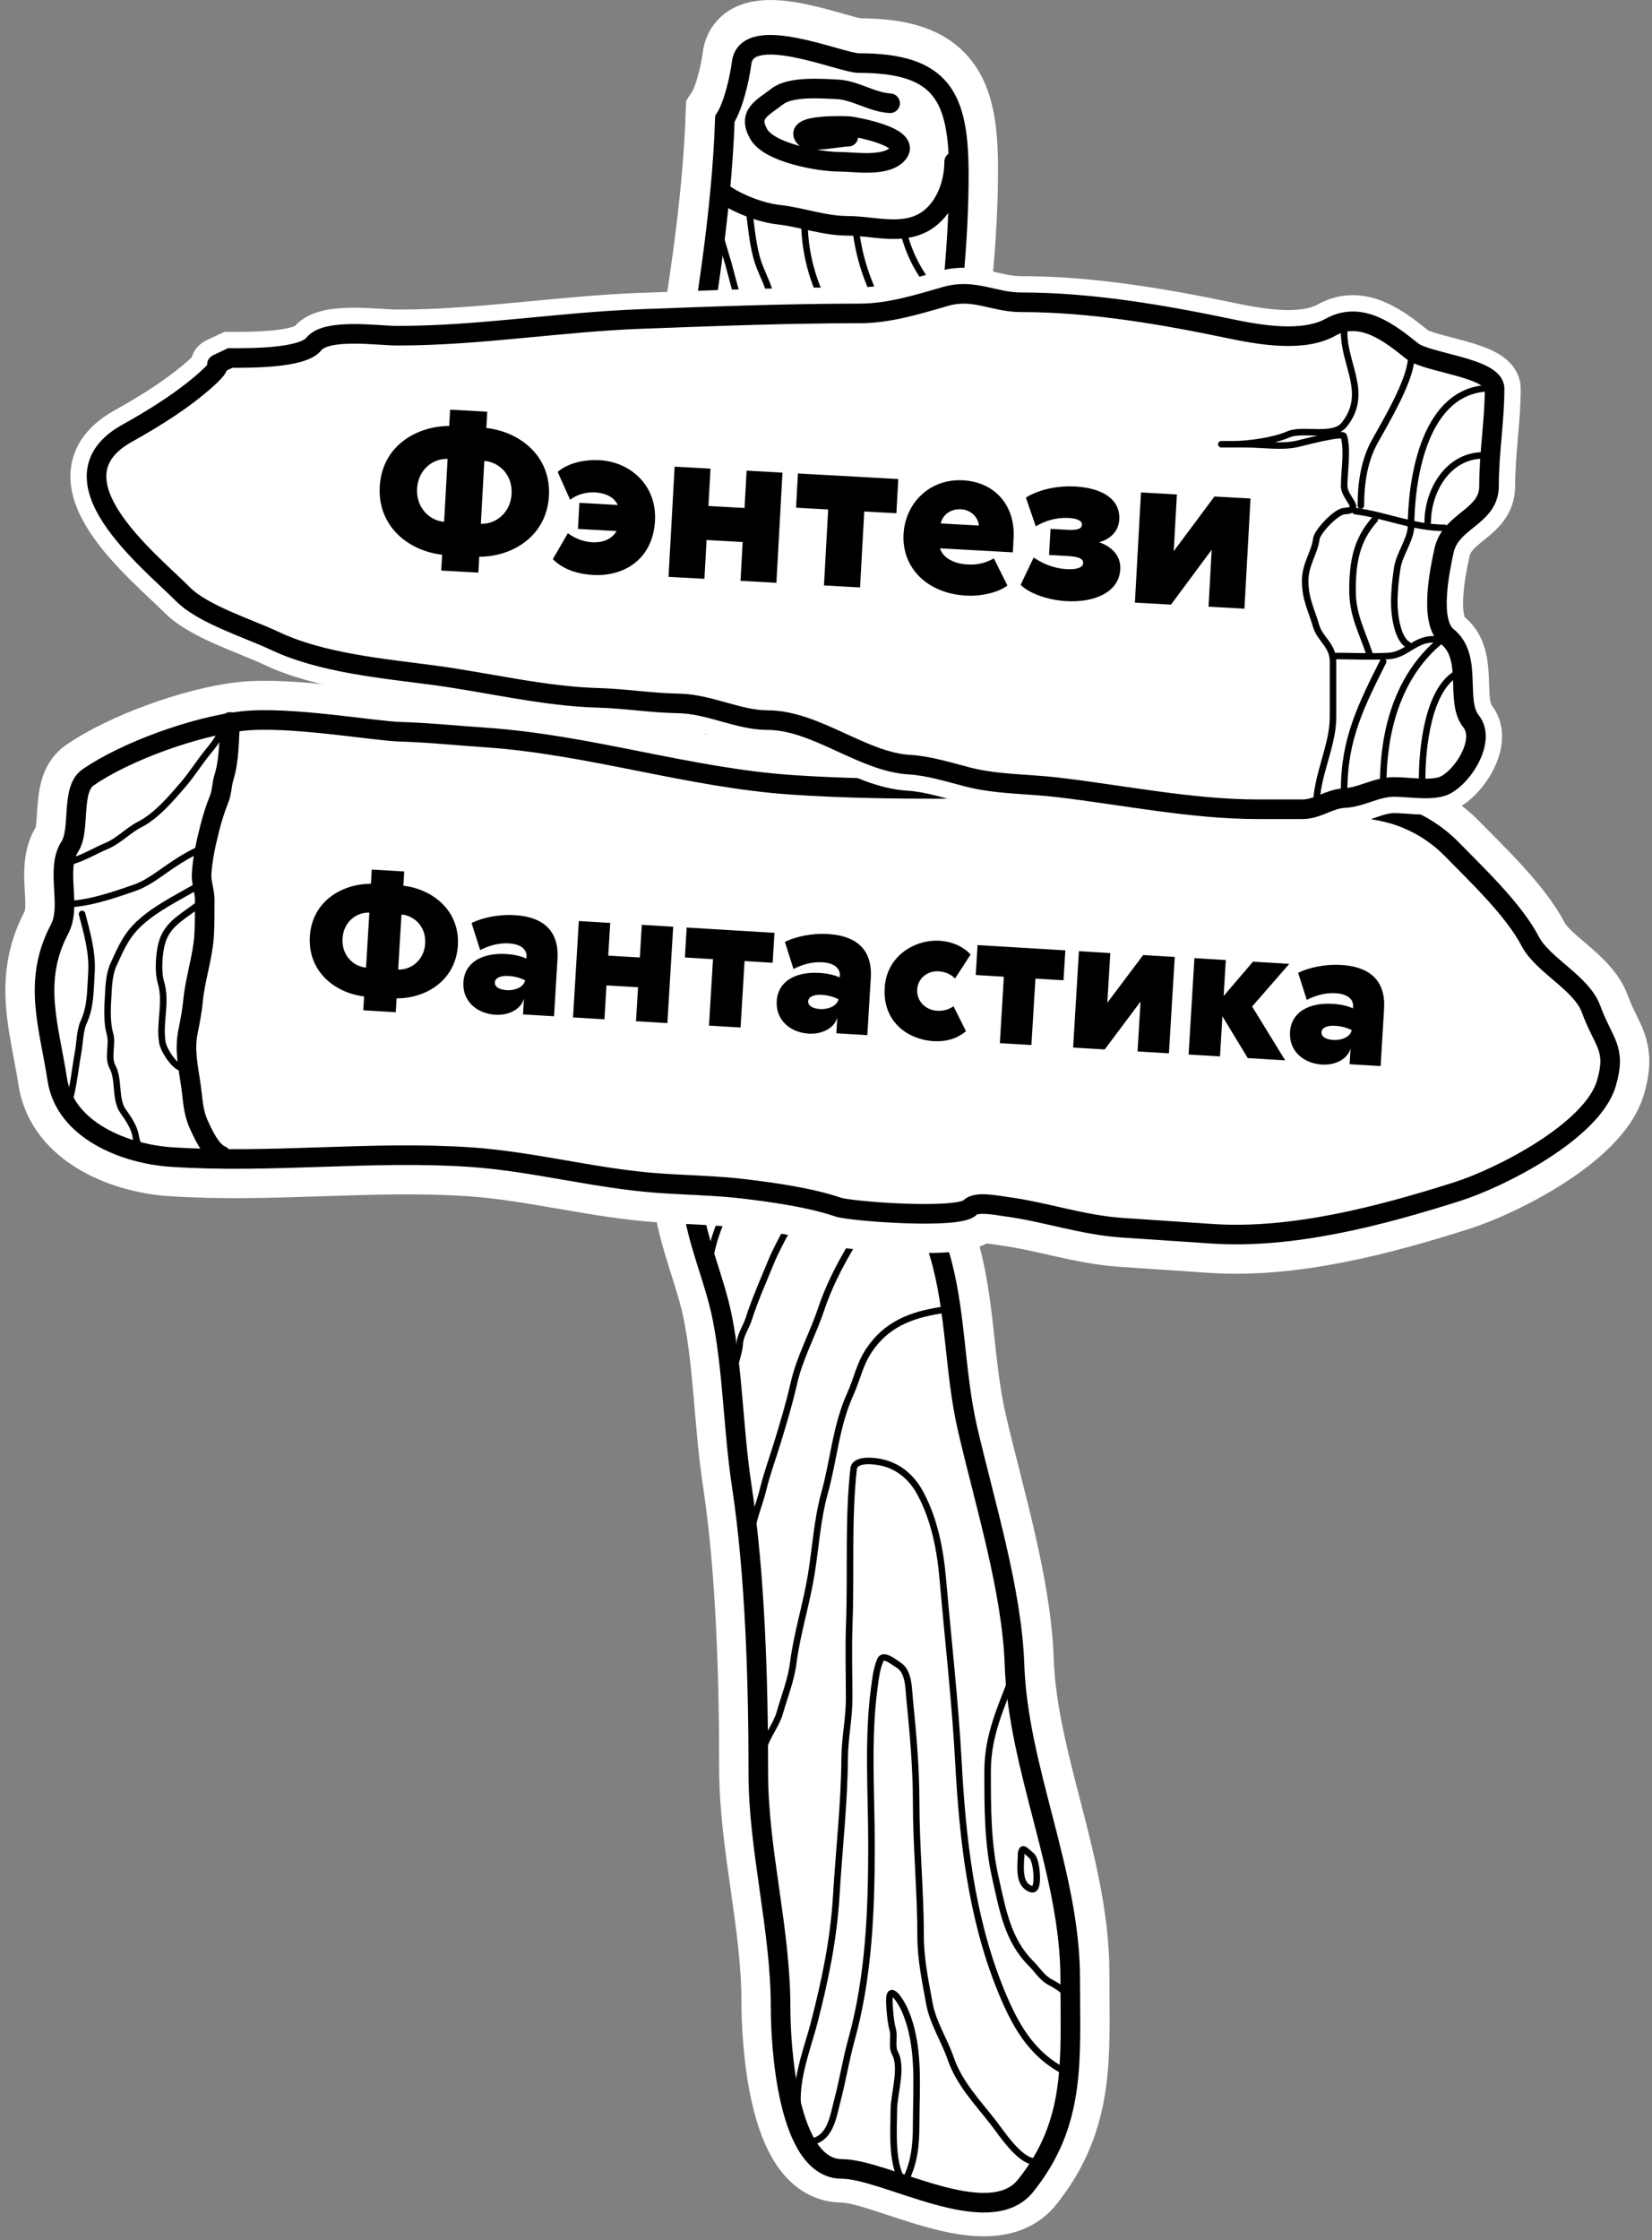
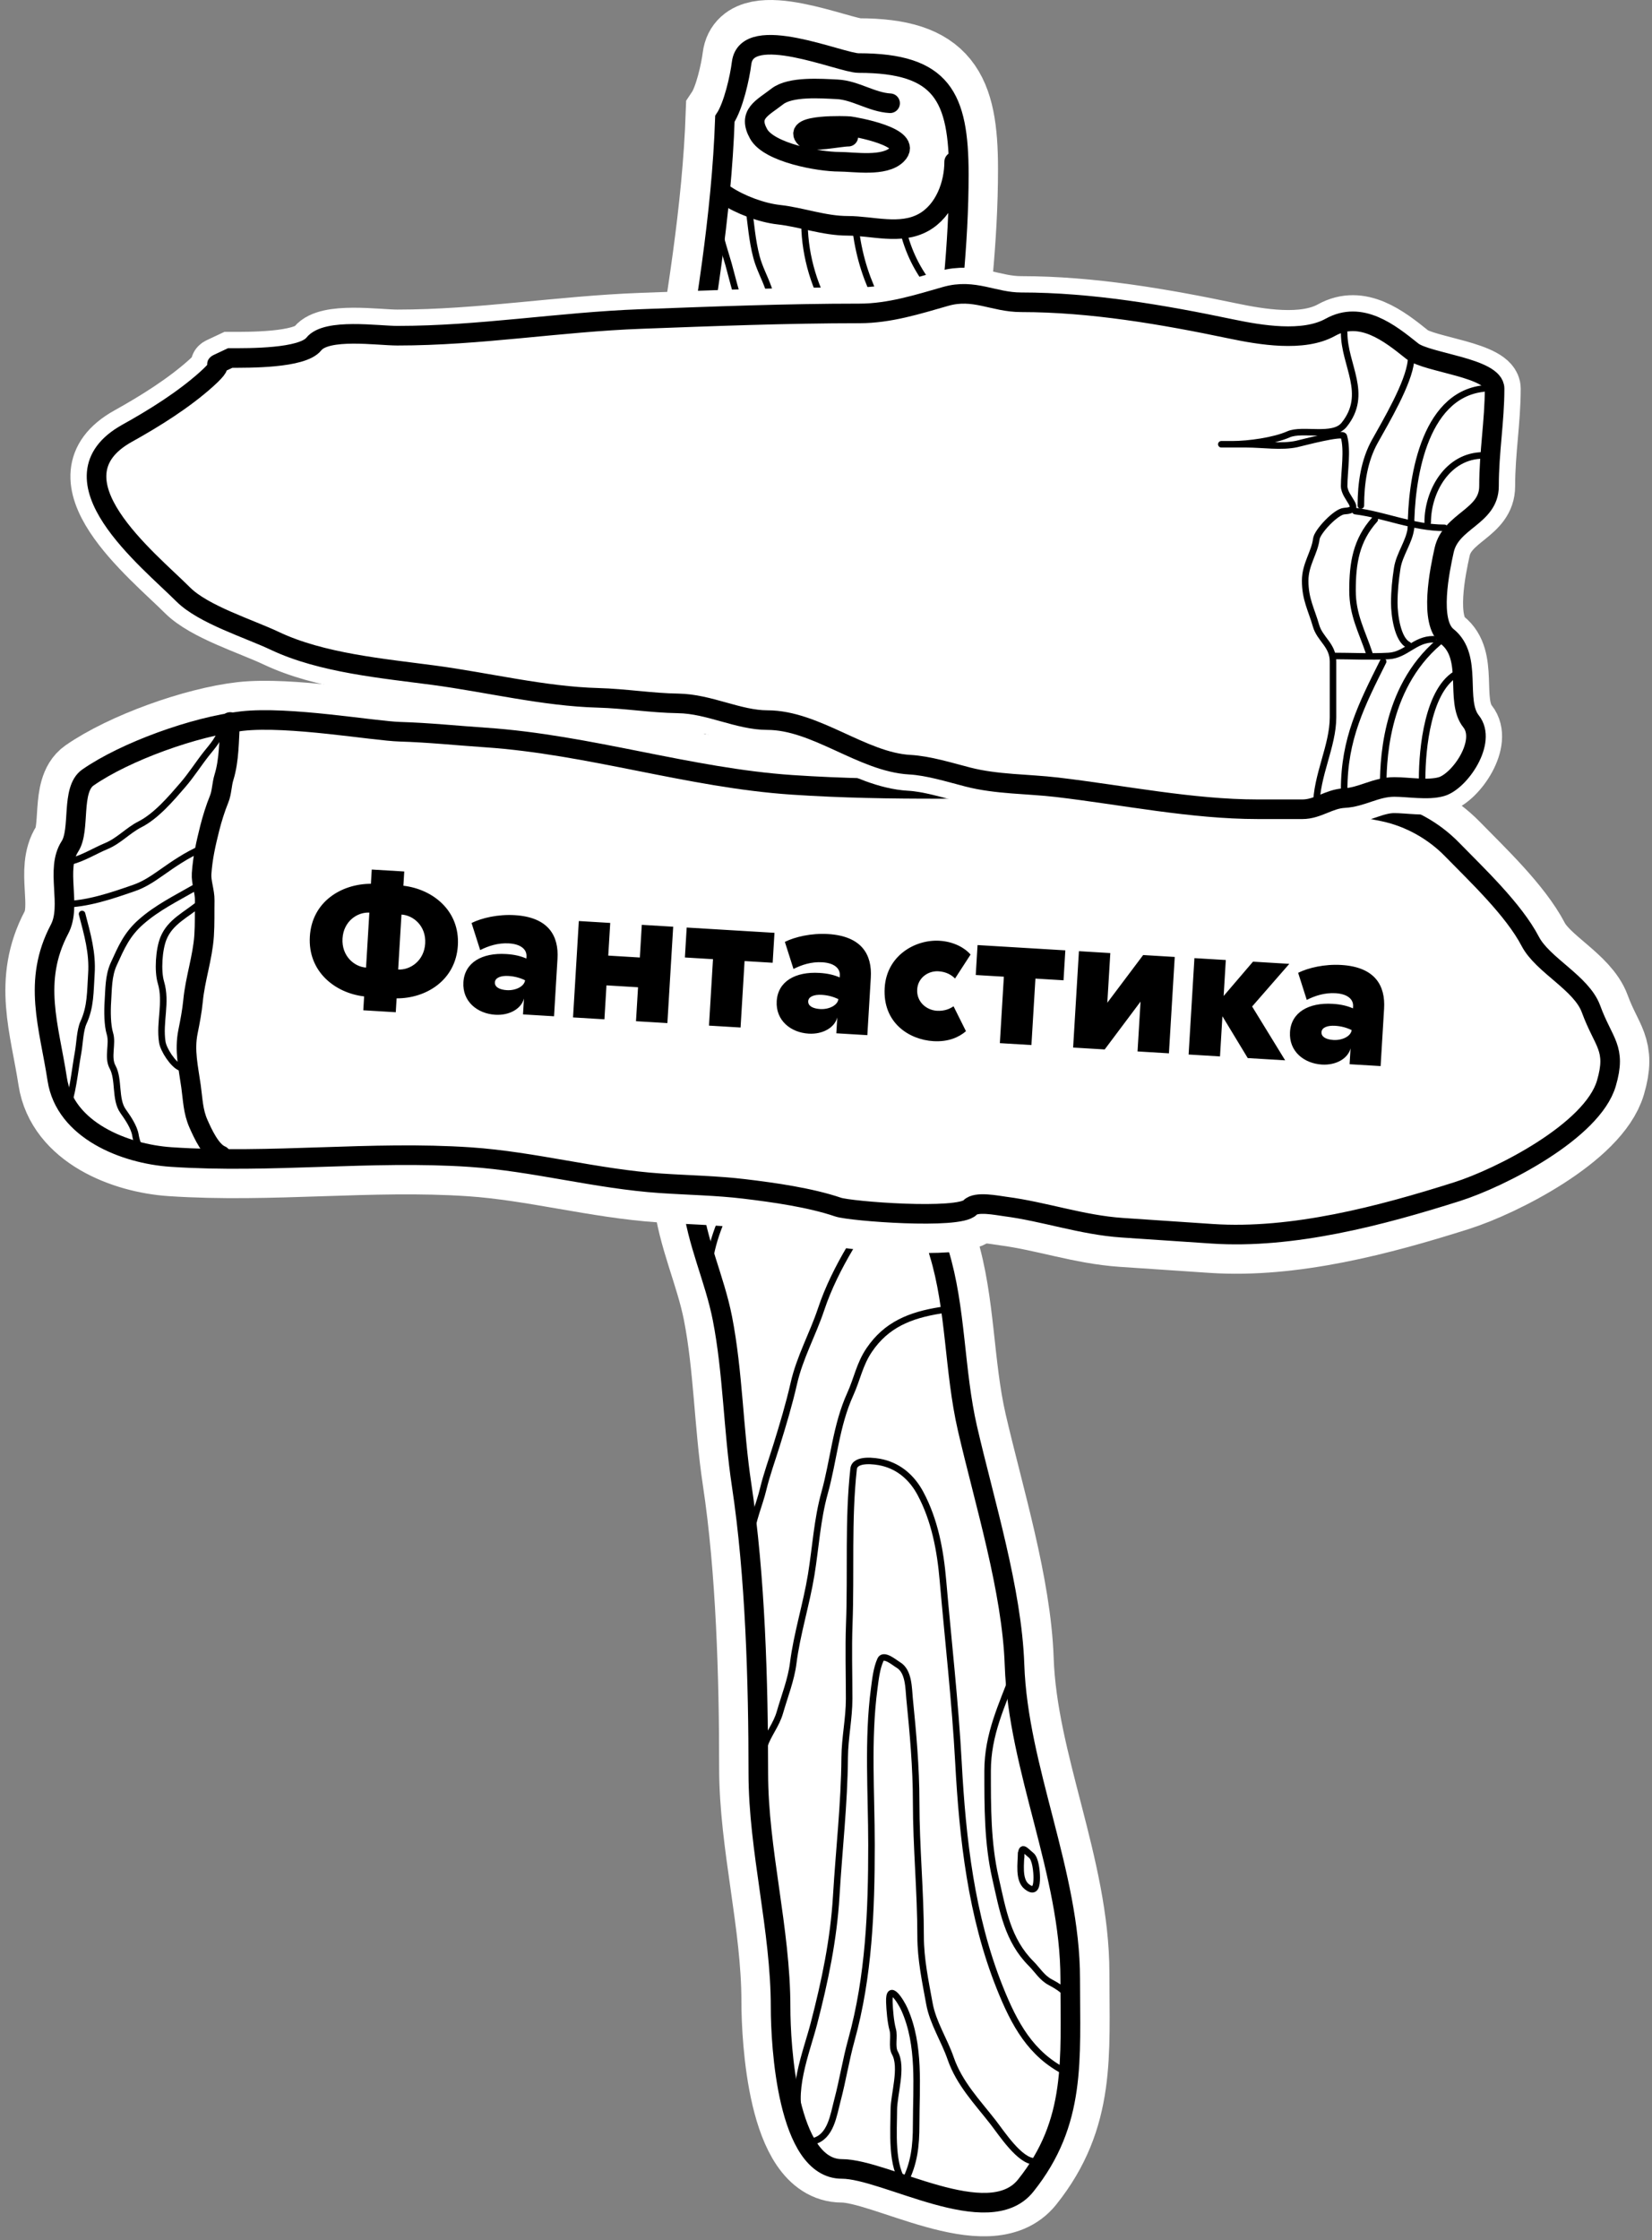
<svg xmlns="http://www.w3.org/2000/svg" width="253" height="343" viewBox="0 0 253 343" fill="none">
  <rect x="0" y="0" width="253" height="343" fill="#808080" stroke="none" />
  <path d="M100.781 106.137C100.781 76.688 109.993 47.01 111.017 17.331C112.328 15.364 113.3 11.002 113.576 8.801C114.363 2.499 128.785 8.801 131.489 8.801C144.282 8.801 146.843 13.928 146.843 25.861C146.843 47.522 141.725 67.87 141.725 89.362C141.725 110.841 140.019 131.955 140.019 153.431C140.019 159.657 141.725 165.33 141.725 171.249C141.725 176.428 142.242 185.868 143.81 190.963C146.429 199.476 146.123 209.013 148.169 217.88C150.777 229.181 154.976 242.594 155.372 254.085C155.921 270.003 163.902 285.928 163.902 302.137C163.902 314.568 164.861 324.064 157.078 333.792C151.388 340.906 135.59 331.233 128.93 331.233C120.553 331.233 119.547 312.227 119.547 306.497C119.547 294.489 116.135 282.39 116.135 270.671C116.135 256.806 115.675 240.359 113.576 226.504C112.306 218.125 112.247 209.237 110.638 201.009C109.45 194.938 106.696 189.325 105.993 183.002C105.316 176.903 104.132 170.82 102.866 164.804C101.944 160.428 103.518 155.491 101.634 151.346C96.738 140.576 100.781 117.766 100.781 106.137Z" stroke="white" stroke-width="12" stroke-linecap="round" />
  <path d="M100.78 106.99C100.78 77.541 109.993 47.863 111.016 18.184C112.328 16.216 113.3 11.855 113.575 9.654C114.363 3.352 128.784 9.654 131.488 9.654C144.281 9.654 146.842 14.781 146.842 26.714C146.842 48.375 141.724 68.723 141.724 90.215C141.724 111.694 140.018 132.808 140.018 154.284C140.018 160.51 141.724 166.183 141.724 172.102C141.724 177.281 142.241 186.721 143.809 191.816C146.429 200.329 146.123 209.866 148.169 218.733C150.777 230.034 154.976 243.447 155.372 254.938C155.921 270.856 163.902 286.781 163.902 302.99C163.902 315.421 164.861 324.917 157.078 334.645C151.387 341.759 135.59 332.086 128.929 332.086C120.552 332.086 119.546 313.08 119.546 307.35C119.546 295.342 116.134 283.243 116.134 271.524C116.134 257.659 115.674 241.212 113.575 227.357C112.306 218.978 112.247 210.091 110.637 201.862C109.449 195.791 106.696 190.178 105.993 183.855C105.315 177.756 104.132 171.673 102.865 165.657C101.944 161.281 103.517 156.344 101.633 152.199C96.738 141.429 100.78 118.619 100.78 106.99Z" fill="white" stroke="black" stroke-width="3" stroke-linecap="round" />
  <path d="M136.317 15.809C133.504 15.653 130.988 13.809 128.214 13.677C125.759 13.56 121.067 13.193 119.044 14.767C116.728 16.568 114.476 17.44 116.177 20.501C117.786 23.397 125.43 24.766 128.498 24.766C130.803 24.766 135.451 25.584 137.36 23.676C140.074 20.962 130.769 19.401 130.109 19.316C129.702 19.264 121.171 18.955 123.333 21.117C124.138 21.922 128.573 20.927 129.92 20.927" stroke="black" stroke-width="3" stroke-linecap="round" />
  <path d="M146.127 24.766C146.127 28.191 144.68 32.252 141.436 34.054C137.893 36.022 133.611 34.575 129.825 34.575C126.202 34.575 122.772 33.26 119.258 32.869C116.635 32.578 113.342 31.342 111.154 29.884" stroke="black" stroke-width="3" stroke-linecap="round" />
  <path d="M109.866 32.678C109.866 35.387 110.826 37.824 111.576 40.469C112.289 42.982 112.984 46.436 114.313 48.677C115.701 51.02 116.855 54.339 117.657 56.962C118.577 59.973 120.567 63.285 122.331 65.93C124.037 68.489 125.42 71.182 127.31 73.645C129.544 76.557 132.552 78.431 135.1 80.98C136.692 82.572 139.051 84.038 140.991 85.008" stroke="black" stroke-linecap="round" />
  <path d="M114.654 31.652C115.001 34.234 115.187 36.824 115.851 39.347C116.293 41.025 117.082 42.42 117.657 44.041C118.664 46.883 119.437 50.205 121.001 52.782C122.302 54.925 123.683 56.984 125.029 59.128C126.212 61.011 127.972 62.478 129.209 64.334C131.096 67.164 133.082 70.507 135.442 72.961C137.447 75.046 138.911 76.373 141.332 77.825" stroke="black" stroke-linecap="round" />
  <path d="M123.205 34.388C123.286 39.333 124.796 44.374 127.461 48.563C128.039 49.47 128.482 50.817 129.02 51.831C129.506 52.751 129.965 53.693 130.388 54.644C130.88 55.751 131.939 56.467 132.364 57.57C133.509 60.548 136.943 62.416 138.767 64.847C139.165 65.377 142.701 67.841 142.701 67.223" stroke="black" stroke-linecap="round" />
  <path d="M131.071 35.414C131.692 39.76 132.754 42.883 134.663 46.701C135.807 48.991 137.55 50.838 138.767 53.029C139.182 53.776 140.216 54.873 140.99 55.328C141.551 55.658 144.044 57.597 143.726 56.962" stroke="black" stroke-linecap="round" />
  <path d="M138.254 35.072C139.106 38.577 140.483 41.365 142.7 44.136C143.079 44.609 144.901 47.385 144.752 47.385" stroke="black" stroke-linecap="round" />
  <path d="M99.606 146.915C102.227 145.907 104.309 143.149 106.294 141.271C110.614 137.185 114.996 133.16 119.367 129.129C121.699 126.979 123.782 123.122 124.839 120.161C125.712 117.716 126.168 115.405 127.31 113.054C128.712 110.167 130.139 107.453 131.737 104.656C133.848 100.961 136.099 97.374 138.406 93.749C139.086 92.681 139.709 90.861 139.984 89.626C140.221 88.559 140.535 86.946 140.991 86.034" stroke="black" stroke-linecap="round" />
-   <path d="M100.632 118.184C101.079 112.82 106.054 107.801 109.525 103.99C113.925 99.158 119.462 94.786 123.206 89.378C126.013 85.323 127.894 81.204 129.362 76.799" stroke="black" stroke-linecap="round" />
  <path d="M103.025 77.484C104.015 77.263 105.108 75.184 105.99 74.519C106.822 73.892 107.987 73.233 108.574 72.353C108.941 71.802 109.673 71.585 110.208 71.251C112.179 70.019 113.81 68.284 115.832 67.071C118.267 65.61 118.686 64.632 119.785 62.434" stroke="black" stroke-linecap="round" />
  <path d="M104.607 127.425C103.57 127.195 103.329 125.189 104.436 125.05C105.321 123.279 109.144 122.937 107.685 125.563C107.288 126.279 105.505 127.625 104.607 127.425Z" stroke="black" stroke-linecap="round" />
  <path d="M99.947 121.947C100.175 119.893 103.224 117.797 104.584 116.474C105.622 115.464 106.497 114.425 107.472 113.396C109.111 111.666 111.284 110.564 113.115 109.14C114.482 108.077 116.036 108.562 117.22 109.482C119.253 111.063 118.365 114.497 117.657 116.55C115.837 121.827 111.508 126.2 108.65 130.878C107.464 132.818 106.345 134.744 104.907 136.502C104.335 137.201 103.879 138.502 103.197 139.048C101.962 140.036 101.315 142.127 99.947 142.81" stroke="black" stroke-linecap="round" />
  <path d="M99.605 126.393C100.845 125.015 101.339 122.973 102.854 121.795C104.447 120.556 106.218 119.689 107.928 118.527C109.288 117.601 109.944 117.361 111.386 118.184C112.535 118.841 111.626 121.094 111.576 121.947C111.495 123.32 110.063 124.896 109.334 126.089C107.913 128.413 106.053 130.206 104.127 132.132C102.405 133.854 100.005 135.511 98.921 137.68" stroke="black" stroke-linecap="round" />
  <path d="M121.153 65.513C120.536 67.115 118.777 68.028 117.732 69.446C116.318 71.365 114.424 73.188 112.792 74.899C111.598 76.152 110.284 77.763 108.992 78.871C108.026 79.698 107.672 81.36 106.864 82.348C104.976 84.654 104.643 92.232 109.524 90.062C114.147 88.008 117.562 85.52 121.153 81.93C123.249 79.833 125.958 77.45 127.309 74.747" stroke="black" stroke-linecap="round" />
-   <path d="M123.548 69.275C120.252 71.557 117.376 73.888 114.655 76.609C113.663 77.601 109.571 83.111 112.945 83.298C115.186 83.422 116.062 83.362 118.037 81.607C119.191 80.581 119.847 79.284 120.888 78.244C121.87 77.261 122.877 76.23 123.719 75.108C124.178 74.496 125.437 73.29 125.942 73.037" stroke="black" stroke-linecap="round" />
-   <path d="M132.781 79.536C130.215 84.156 125.082 87.759 123.908 93.046C123.643 94.235 123.827 95.47 123.053 96.466C122.64 96.996 122.313 98.719 122.179 99.392C122.002 100.277 120.493 104.846 122.179 104.846C124.636 104.846 126.45 101.429 127.993 99.715C129.02 98.574 129.547 97.1 130.387 95.839C131.188 94.638 132.157 93.602 132.933 92.381C134.744 89.536 136.111 86.557 137.57 83.64" stroke="black" stroke-linecap="round" />
+   <path d="M132.781 79.536C130.215 84.156 125.082 87.759 123.908 93.046C123.643 94.235 123.827 95.47 123.053 96.466C122.64 96.996 122.313 98.719 122.179 99.392C122.002 100.277 120.493 104.846 122.179 104.846C124.636 104.846 126.45 101.429 127.993 99.715C131.188 94.638 132.157 93.602 132.933 92.381C134.744 89.536 136.111 86.557 137.57 83.64" stroke="black" stroke-linecap="round" />
  <path d="M134.15 81.246C133.628 82.683 131.43 84.484 130.54 85.882C129.7 87.201 129.137 88.742 128.184 89.967C127.495 90.853 126.547 92.629 126.303 93.73C125.97 95.228 127.752 95.168 128.507 94.414C130.716 92.204 132.307 89.839 133.542 87.06C134.165 85.659 135.86 84.16 135.86 82.614" stroke="black" stroke-linecap="round" />
  <path d="M108.498 47.727C109.424 49.475 110.455 51.317 111.406 53.029C112.238 54.526 111.348 57.223 111.235 58.748C111.003 61.875 107.588 65.549 105.078 67.222" stroke="black" stroke-linecap="round" />
  <path d="M122.863 325.11C120.845 320.626 123.501 314.256 124.649 309.833C126.328 303.367 127.675 296.957 128.069 290.3C128.49 283.198 129.306 276.209 129.361 269.094C129.385 266.055 130.045 263.118 130.045 260.087C130.045 256.28 129.921 252.453 130.064 248.648C130.361 240.792 129.866 232.665 130.729 224.897C130.913 223.242 134.044 223.671 135.176 223.947C137.791 224.583 139.721 226.334 140.971 228.678C143.155 232.773 144.006 237.343 144.41 241.998C145.217 251.28 146.282 260.532 146.785 269.854C147.417 281.53 148.739 293.387 153.113 304.323C155.342 309.896 157.865 314.565 163.222 317.244" stroke="black" stroke-linecap="round" />
  <path d="M124.573 327.847C127.243 327.179 127.647 323.851 128.26 321.538C129.065 318.494 129.544 315.387 130.388 312.341C133.084 302.606 133.466 292.515 133.466 282.471C133.466 274.599 132.843 266.336 133.884 258.529C134.077 257.084 134.24 255.476 134.834 254.14C135.299 253.093 136.996 254.581 137.57 254.919C139.207 255.882 139.142 258.496 139.299 260.068C139.821 265.285 140.306 270.609 140.306 275.897C140.306 282.796 140.99 289.635 140.99 296.513C140.99 299.977 141.724 303.408 142.34 306.793C142.871 309.714 144.621 312.352 145.589 315.154C146.923 319.016 149.678 321.842 152.087 324.939C153.368 326.585 156.18 330.925 158.434 330.925" stroke="black" stroke-linecap="round" />
  <path d="M138.596 334.345C136.393 331.897 136.886 326.124 136.886 323.058C136.886 320.703 138.275 316.53 137.057 314.337C136.513 313.359 137.019 311.84 136.715 310.745C136.395 309.595 136.246 307.754 136.202 306.565C136.084 303.39 137.986 306.466 138.52 307.667C140.963 313.165 140.306 319.402 140.306 325.281C140.306 328.602 140.01 331.174 138.596 334.003" stroke="black" stroke-linecap="round" />
-   <path d="M139.964 160.254C137.575 161.816 135.331 163.667 133.484 165.859C131.256 168.505 129.563 171.681 127.309 174.258C125.326 176.524 124.039 180.225 123.034 183.017C121.758 186.56 119.529 189.702 118.093 193.202C116.894 196.126 115.621 198.967 114.654 201.981C114.271 203.175 113.357 204.466 113.286 205.743C113.189 207.481 112.26 209.194 112.26 210.874" stroke="black" stroke-linecap="round" />
  <path d="M114.996 235.157C115.211 232.791 116.32 230.328 116.877 228.013C117.421 225.752 118.239 223.511 118.929 221.286C119.901 218.154 120.846 215.011 121.571 211.824C122.484 207.805 124.464 204.32 125.751 200.461C126.84 197.193 128.432 194.029 130.178 191.074C131.996 187.997 134.234 185.175 136.715 182.694C137.942 181.468 140.638 180.454 141.332 179.065" stroke="black" stroke-linecap="round" />
  <path d="M100.289 146.573C100.939 147.742 101.967 148.829 103.215 149.328C106.271 150.55 109.059 152.342 112.26 153.242C117.892 154.826 123.877 155.123 129.703 155.123C132.702 155.123 141.595 153.755 138.596 153.755" stroke="black" stroke-linecap="round" />
  <path d="M112.944 135.628C113.172 136.654 114.925 137.158 115.681 137.661C117.92 139.154 120.716 140.072 123.262 140.872C125.654 141.624 128.039 142.468 130.578 142.468C133.243 142.468 136.307 142.929 138.596 141.784" stroke="black" stroke-linecap="round" />
  <path d="M144.069 200.613C139.363 201.356 135.748 202.827 133.124 206.693C131.635 208.888 131.284 211.111 130.217 213.458C128.02 218.292 127.686 223.549 126.284 228.583C125.146 232.664 124.918 236.923 124.231 241.124C123.492 245.646 122.039 250.173 121.476 254.672C121.164 257.168 120.13 259.773 119.443 262.177C118.892 264.107 117.642 265.529 117.049 267.308" stroke="black" stroke-linecap="round" />
  <path d="M155.355 256.021C153.435 261.142 151.251 265.543 151.251 271.146C151.251 276.644 151.228 282.158 152.448 287.525C153.579 292.501 154.31 297.045 157.921 300.655C158.879 301.614 159.566 302.819 160.828 303.487C161.499 303.842 162.906 304.64 163.222 305.273" stroke="black" stroke-linecap="round" />
  <path d="M156.381 283.725C156.381 285.201 155.917 287.8 157.236 288.855C158.607 289.953 158.775 288.64 158.775 287.487C158.775 286.646 158.612 284.621 157.92 284.067C156.946 283.288 156.381 282.335 156.381 284.409" stroke="black" stroke-linecap="round" />
  <path d="M133.124 175.987C132.145 176.965 130.036 178.253 130.406 179.92C130.641 180.977 132.456 180.949 133.048 180.357C134.407 178.998 135.393 174.702 132.44 176.671" stroke="black" stroke-linecap="round" />
  <path d="M102.342 162.99C103.286 162.234 105.123 161.966 106.256 161.622C107.927 161.115 110.163 160.688 111.919 160.596C113.147 160.531 114.477 159.921 115.681 159.646C118.075 159.098 120.972 159.742 123.357 160.083C129.212 160.919 123.034 167.266 120.982 169.318C117.322 172.978 114.633 178.235 112.337 182.828C110.363 186.775 108.498 191.02 108.498 195.483" stroke="black" stroke-linecap="round" />
  <path d="M104.052 170.172C104.052 167.609 109.35 165.501 111.576 165.384C114.779 165.216 114.872 168.055 113.02 169.906C109.077 173.85 106.104 176.963 106.104 182.827" stroke="black" stroke-linecap="round" />
  <path d="M140.991 100.399C139.943 100.713 138.905 102.538 138.064 103.249C136.727 104.381 135.339 105.327 134.188 106.67C133.346 107.652 132.586 109.019 132.421 110.337C131.863 114.801 128.877 118.81 128.317 123.296C128.069 125.276 128.214 125.432 129.362 127.153C130.617 129.036 133.229 130.176 135.176 131.258C136.742 132.127 137.948 134.044 139.622 134.602" stroke="black" stroke-linecap="round" />
  <path d="M140.99 109.976C138.047 110.976 135.568 111.509 134.302 114.403C133.433 116.389 134.068 117.732 134.511 119.724C134.752 120.81 137.537 122.84 138.596 122.973C139.368 123.069 140.306 125.376 140.306 125.367" stroke="black" stroke-linecap="round" />
  <path d="M101.657 96.637C104.333 96.53 107.524 95.581 110.056 94.737C114.587 93.227 117.708 89.819 121.305 87.079C123.06 85.742 124.477 82.88 125.523 80.904C125.981 80.039 127.252 79.195 127.309 78.168C127.36 77.259 127.826 76.537 128.335 75.773" stroke="black" stroke-linecap="round" />
  <path d="M13.465 119.044C19.196 115.059 29.865 111.221 37.048 110.408C44.231 109.596 57.261 111.923 61.246 112.037C65.615 112.163 70.001 112.626 74.364 112.92C90.223 113.987 105.579 119.11 121.3 120.168C151.805 122.222 182.183 117.965 211.952 124.282C215.917 125.123 219.6 127.216 222.355 130.037C226.223 133.996 231.819 139.277 234.356 144.135C236.262 147.785 242.199 150.493 243.656 154.473C245.588 159.749 247.61 160.439 246.012 165.877C243.865 173.181 229.798 180.345 223.144 182.455C211.446 186.165 197.94 189.732 185.623 188.903L171.884 187.979C165.69 187.562 160 185.517 153.928 184.726C152.692 184.564 149.479 183.895 148.579 184.877C146.864 186.747 130.242 185.461 128.364 184.822C124.065 183.36 118.508 182.58 114.012 182.039C109.773 181.529 105.438 181.462 101.177 181.175C91.354 180.514 81.759 177.823 72.027 177.168C56.78 176.142 41.531 178.183 26.195 177.151C19.076 176.671 9.957 173.052 8.765 165.243C7.525 157.123 4.922 150.221 9.119 142.265C11.041 138.622 8.423 133.127 10.71 129.593C12.354 127.052 10.807 120.892 13.465 119.044Z" stroke="white" stroke-width="12" stroke-linecap="round" />
  <path d="M13.465 119.044C19.196 115.059 29.865 111.221 37.048 110.408C44.231 109.596 57.261 111.923 61.246 112.037C65.615 112.163 70.001 112.626 74.364 112.92C90.223 113.987 105.579 119.11 121.3 120.168C151.805 122.222 182.183 117.965 211.952 124.282C215.917 125.123 219.6 127.216 222.355 130.037C226.223 133.996 231.819 139.277 234.356 144.135C236.262 147.785 242.199 150.493 243.656 154.473C245.588 159.749 247.61 160.439 246.012 165.877C243.865 173.181 229.798 180.345 223.144 182.455C211.446 186.165 197.94 189.732 185.623 188.903L171.884 187.979C165.69 187.562 160 185.517 153.928 184.726C152.692 184.564 149.479 183.895 148.579 184.877C146.864 186.747 130.242 185.461 128.364 184.822C124.065 183.36 118.508 182.58 114.012 182.039C109.773 181.529 105.438 181.462 101.177 181.175C91.354 180.514 81.759 177.823 72.027 177.168C56.78 176.142 41.531 178.183 26.195 177.151C19.076 176.671 9.957 173.052 8.765 165.243C7.525 157.123 4.922 150.221 9.119 142.265C11.041 138.622 8.423 133.127 10.71 129.593C12.354 127.052 10.807 120.892 13.465 119.044Z" fill="white" stroke="black" stroke-width="3" stroke-linecap="round" />
  <path d="M35.249 110.543C35.062 113.323 35.125 116.352 34.295 119.026C33.961 120.101 33.979 121.332 33.559 122.356C32.986 123.757 32.493 125.341 32.124 126.803C31.54 129.121 31.04 131.311 30.875 133.762C30.787 135.073 31.375 136.495 31.351 137.869C31.32 139.679 31.379 141.464 31.257 143.272C31.032 146.62 29.882 149.89 29.564 153.239C29.418 154.781 29.1 156.437 28.792 157.958C28.208 160.843 28.853 163.461 29.252 166.31C29.54 168.362 29.554 170.163 30.398 172.066C31.058 173.555 32.284 176.257 33.85 176.899" stroke="black" stroke-width="3" stroke-linecap="round" />
  <path d="M33.909 111.475C33.725 112.999 32.494 114.281 31.583 115.436C30.362 116.987 29.304 118.666 28.014 120.166C26.186 122.288 23.915 124.957 21.415 126.224C19.644 127.122 18.191 128.742 16.337 129.518C14.464 130.302 12.777 131.388 10.81 131.9" stroke="black" stroke-linecap="round" />
  <path d="M9.601 138.464C13.291 138.466 17.133 137.144 20.591 135.938C22.041 135.432 23.327 134.585 24.575 133.707C26.555 132.313 28.625 130.871 30.878 129.928" stroke="black" stroke-linecap="round" />
  <path d="M30.567 138.342C28.512 140.079 26.088 141.094 25.041 143.649C24.333 145.377 24.126 148.67 24.643 150.409C25.561 153.499 24.38 156.448 24.852 159.539C25.038 160.758 26.52 163.002 27.599 163.444" stroke="black" stroke-linecap="round" />
  <path d="M29.703 135.983C26.851 137.619 24.101 138.963 21.633 141.119C19.427 143.047 18.593 145.028 17.421 147.595C16.584 149.426 16.648 151.471 16.516 153.44C16.426 154.772 16.438 156.976 16.831 158.247C17.32 159.826 16.416 161.862 17.239 163.371C18.28 165.279 17.559 168.32 18.843 170.124C19.565 171.139 20.558 172.577 20.751 173.845C20.857 174.539 21.298 176.01 21.875 176.349" stroke="black" stroke-linecap="round" />
  <path d="M10.005 170.438C11.175 167.503 11.41 164.169 11.969 161.086C12.201 159.81 12.249 157.732 12.784 156.569C13.914 154.114 13.815 151.799 13.996 149.111C14.214 145.884 13.366 143.003 12.569 139.941" stroke="black" stroke-linecap="round" />
  <path d="M61.779 135.615L61.91 133.435L56.935 133.135L56.803 135.315C52.315 135.325 47.776 138.025 47.453 143.391C47.13 148.757 51.308 152.039 55.764 152.56L55.637 154.684L60.611 154.983L60.739 152.859C65.254 152.879 69.798 150.095 70.12 144.757C70.441 139.418 66.263 136.137 61.779 135.615ZM52.456 143.693C52.617 141.009 54.777 139.625 56.565 139.733L56.059 148.145C54.27 148.037 52.294 146.376 52.456 143.693ZM60.978 148.442L61.484 140.029C63.301 140.138 65.278 141.772 65.117 144.455C64.955 147.138 62.794 148.551 60.978 148.442ZM72.217 141.321L73.538 145.468C74.782 144.841 76.27 144.342 77.947 144.443C79.764 144.552 80.697 145.366 80.631 146.456L80.613 146.763C79.738 146.374 78.742 146.146 77.513 146.072C73.823 145.849 71.151 147.372 70.969 150.39C70.79 153.353 73.119 155.204 75.858 155.369C78.01 155.499 79.84 154.459 80.244 152.884L80.097 155.316L84.849 155.602L85.379 146.798C85.588 143.332 84.051 140.435 78.825 140.12C76.281 139.967 73.778 140.545 72.217 141.321ZM75.793 150.4C75.835 149.701 76.697 149.361 77.871 149.431C78.793 149.487 79.622 149.705 80.412 150.089C80.299 151.036 78.97 151.686 77.628 151.605C76.538 151.539 75.748 151.155 75.793 150.4ZM98.29 141.601L97.989 146.604L93.153 146.313L93.455 141.31L88.647 141.02L87.758 155.778L92.566 156.067L92.879 150.869L97.714 151.16L97.401 156.358L102.208 156.648L103.097 141.891L98.29 141.601ZM104.889 146.599L109.193 146.859L108.58 157.032L113.416 157.323L114.029 147.15L118.333 147.409L118.609 142.825L105.165 142.016L104.889 146.599ZM120.2 144.212L121.521 148.359C122.765 147.732 124.254 147.233 125.931 147.334C127.747 147.443 128.68 148.257 128.614 149.347L128.596 149.654C127.722 149.265 126.726 149.037 125.496 148.963C121.807 148.74 119.134 150.263 118.952 153.281C118.774 156.244 121.103 158.095 123.842 158.26C125.994 158.39 127.824 157.35 128.227 155.775L128.081 158.207L132.832 158.493L133.362 149.689C133.571 146.223 132.035 143.326 126.808 143.011C124.265 142.858 121.762 143.436 120.2 144.212ZM123.776 153.291C123.819 152.592 124.681 152.252 125.854 152.322C126.777 152.378 127.605 152.596 128.396 152.98C128.282 153.927 126.953 154.577 125.611 154.496C124.521 154.43 123.731 154.046 123.776 153.291ZM146.261 149.821L148.642 146.15C147.803 145.174 146.124 144.175 143.888 144.04C140.199 143.818 135.787 146.273 135.487 151.248C135.164 156.614 139.245 159.188 142.934 159.41C145.254 159.55 146.869 158.806 147.935 157.888L146.033 154.071C145.476 154.458 144.641 154.829 143.495 154.76C141.874 154.662 140.351 153.392 140.466 151.492C140.575 149.675 142.181 148.622 143.719 148.714C144.837 148.782 145.679 149.225 146.261 149.821ZM149.433 149.283L153.738 149.542L153.125 159.716L157.96 160.007L158.573 149.834L162.877 150.093L163.153 145.509L149.71 144.699L149.433 149.283ZM169.584 153.527L170.042 145.924L165.235 145.635L164.346 160.392L169.181 160.683L174.672 153.356L174.212 160.986L179.019 161.276L179.908 146.519L175.073 146.227L169.584 153.527ZM187.729 146.99L182.922 146.7L182.033 161.458L186.84 161.747L187.21 155.598L191.088 162.003L196.818 162.348L191.76 154.105L197.455 147.576L191.893 147.241L187.397 152.496L187.729 146.99ZM198.807 148.948L200.128 153.095C201.372 152.468 202.861 151.969 204.538 152.07C206.355 152.18 207.288 152.993 207.222 154.083L207.203 154.391C206.329 154.001 205.333 153.773 204.103 153.699C200.414 153.477 197.742 154.999 197.56 158.017C197.381 160.98 199.71 162.831 202.449 162.996C204.601 163.126 206.431 162.086 206.835 160.512L206.688 162.943L211.439 163.229L211.97 154.425C212.179 150.96 210.642 148.062 205.416 147.747C202.872 147.594 200.369 148.172 198.807 148.948ZM202.384 158.027C202.426 157.329 203.288 156.988 204.462 157.059C205.384 157.114 206.213 157.332 207.003 157.717C206.89 158.663 205.56 159.313 204.219 159.232C203.129 159.166 202.338 158.782 202.384 158.027Z" fill="black" />
  <path d="M31.66 58.035C35.622 54.468 30.812 56.906 35.261 54.812C38.031 54.812 46.275 54.907 48.056 52.68C50.025 50.219 57.842 51.4 60.851 51.4C73.567 51.4 85.606 49.307 98.194 48.841C109.227 48.432 120.451 47.988 131.65 47.988C136.216 47.988 140.632 46.58 144.824 45.382C149.201 44.131 152.133 46.282 156.387 46.282C167.096 46.282 178.07 48.171 188.516 50.358C192.987 51.293 199.597 52.416 203.728 50.121C208.449 47.498 212.841 51.013 216.194 53.696L216.286 53.77C218.529 55.564 228.892 56.282 228.892 59.504C228.892 64.504 228.039 69.16 228.039 74.431C228.039 79.16 222.182 79.675 221.167 84.24C220.495 87.267 218.834 95.216 221.641 97.462C225.646 100.666 222.772 107.299 225.29 110.446C227.763 113.537 223.562 119.639 220.741 120.445C218.674 121.036 215.691 120.493 213.538 120.493C210.673 120.493 208.6 122.055 205.861 122.199C203.517 122.322 201.795 123.905 199.463 123.905H192.639C182.502 123.905 172.048 121.736 161.884 120.54C157.364 120.009 152.665 120.115 148.236 118.976C145.392 118.245 142.195 117.24 139.327 117.081C132.092 116.679 124.951 110.257 117.528 110.257C113.085 110.257 108.602 107.768 103.88 107.698C99.718 107.636 95.767 106.959 91.559 106.845C83.32 106.622 74.658 104.481 66.443 103.386C58.673 102.35 49.251 101.52 42.085 98.125C38.097 96.236 31.132 94.091 28.058 91.017C22.716 85.675 7.011 73.256 19.481 66.328C23.632 64.022 28.117 61.223 31.66 58.035Z" fill="white" stroke="white" stroke-width="8" stroke-linecap="round" />
  <path d="M31.66 58.035C35.622 54.468 30.812 56.906 35.261 54.812C38.031 54.812 46.275 54.907 48.056 52.68C50.025 50.219 57.842 51.4 60.851 51.4C73.567 51.4 85.606 49.307 98.194 48.841C109.227 48.432 120.451 47.988 131.65 47.988C136.216 47.988 140.632 46.58 144.824 45.382C149.201 44.131 152.133 46.282 156.387 46.282C167.096 46.282 178.07 48.171 188.516 50.358C192.987 51.293 199.597 52.416 203.728 50.121C208.449 47.498 212.841 51.013 216.194 53.696L216.286 53.77C218.529 55.564 228.892 56.282 228.892 59.504C228.892 64.504 228.039 69.16 228.039 74.431C228.039 79.16 222.182 79.675 221.167 84.24C220.495 87.267 218.834 95.216 221.641 97.462C225.646 100.666 222.772 107.299 225.29 110.446C227.763 113.537 223.562 119.639 220.741 120.445C218.674 121.036 215.691 120.493 213.538 120.493C210.673 120.493 208.6 122.055 205.861 122.199C203.517 122.322 201.795 123.905 199.463 123.905H192.639C182.502 123.905 172.048 121.736 161.884 120.54C157.364 120.009 152.665 120.115 148.236 118.976C145.392 118.245 142.195 117.24 139.327 117.081C132.092 116.679 124.951 110.257 117.528 110.257C113.085 110.257 108.602 107.768 103.88 107.698C99.718 107.636 95.767 106.959 91.559 106.845C83.32 106.622 74.658 104.481 66.443 103.386C58.673 102.35 49.251 101.52 42.085 98.125C38.097 96.236 31.132 94.091 28.058 91.017C22.716 85.675 7.011 73.256 19.481 66.328C23.632 64.022 28.117 61.223 31.66 58.035Z" fill="white" stroke="black" stroke-width="3" stroke-linecap="round" />
  <path d="M205.854 50.962C205.854 55.931 209.657 60.283 205.854 65.036C204.177 67.133 199.477 65.549 197.324 66.505C195.127 67.482 191.193 68.022 188.794 68.022C184.42 68.022 189.227 68.022 190.927 68.022C193.32 68.022 196.27 68.493 198.604 67.975C199.52 67.771 205.617 66.125 205.807 66.79C206.432 68.976 205.854 72.141 205.854 74.419C205.854 76.311 208.923 78.077 205.854 78.258C204.621 78.33 201.732 81.378 201.589 82.523C201.323 84.652 199.883 86.398 199.883 88.92C199.883 91.759 200.849 93.365 201.542 95.792C202.139 97.882 204.148 98.762 204.148 101.289C204.148 104.132 204.148 106.975 204.148 109.819C204.148 114.251 201.589 118.717 201.589 123.467" stroke="black" stroke-linecap="round" />
  <path d="M204.148 100.436C206.977 100.436 209.855 100.593 212.678 100.436C215.313 100.29 216.654 97.877 219.502 97.877" stroke="black" stroke-linecap="round" />
  <path d="M207.56 78.258C212.055 78.82 216.407 80.817 221.208 80.817" stroke="black" stroke-linecap="round" />
  <path d="M211.826 120.908C211.826 117.253 211.826 105.554 220.356 98.303" stroke="black" stroke-linecap="round" />
  <path d="M227.179 59.492C217.862 60.527 216.09 73.884 216.09 80.817" stroke="black" stroke-linecap="round" />
  <path d="M227.179 69.728C221.676 69.728 218.649 75.267 218.649 79.964" stroke="black" stroke-linecap="round" />
  <path d="M216.09 55.227C215.746 58.671 212.239 64.547 210.546 67.596C208.928 70.507 208.413 73.977 208.413 77.405" stroke="black" stroke-linecap="round" />
  <path d="M205.854 120.908C205.854 113.14 208.495 107.948 211.825 101.289" stroke="black" stroke-linecap="round" />
  <path d="M217.796 119.202C217.796 114.768 218.645 105.343 223.341 102.995" stroke="black" stroke-linecap="round" />
  <path d="M210.546 79.537C207.676 82.727 207.134 86.245 207.134 90.413C207.134 94.179 208.567 96.631 209.693 100.009" stroke="black" stroke-linecap="round" />
  <path d="M216.09 80.817C215.868 82.924 214.314 84.841 213.981 87.001C213.702 88.818 213.531 90.49 213.531 92.332C213.531 94.112 214.009 97.903 215.664 98.73" stroke="black" stroke-linecap="round" />
-   <path d="M74.484 65.53L74.621 63.038L68.934 62.724L68.796 65.216C63.666 65.253 58.495 68.364 58.156 74.499C57.816 80.633 62.61 84.359 67.707 84.93L67.572 87.358L73.26 87.672L73.394 85.244C78.554 85.241 83.731 82.034 84.068 75.931C84.405 69.828 79.612 66.102 74.484 65.53ZM63.875 74.815C64.044 71.747 66.504 70.153 68.549 70.266L68.017 79.883C65.973 79.77 63.705 77.882 63.875 74.815ZM73.641 80.194L74.172 70.577C76.249 70.691 78.518 72.547 78.349 75.615C78.179 78.682 75.718 80.309 73.641 80.194ZM88.511 80.984L94.422 81.311C93.713 82.553 92.335 83.118 90.674 83.026C89.044 82.936 87.675 82.188 86.969 81.636L84.666 85.611C85.818 86.796 87.81 87.868 90.846 88.035C95.542 88.295 99.983 85.656 100.31 79.745C100.612 74.281 96.514 70.722 91.849 70.464C88.718 70.291 86.515 71.291 85.404 72.255L87.315 76.527C88.121 75.867 89.562 75.305 91.096 75.39C92.598 75.473 93.979 75.998 94.611 77.315L88.732 76.99L88.511 80.984ZM114.341 72.06L114.025 77.779L108.497 77.474L108.813 71.754L103.318 71.451L102.385 88.321L107.881 88.625L108.209 82.682L113.737 82.987L113.408 88.93L118.904 89.234L119.836 72.364L114.341 72.06ZM121.911 77.734L126.832 78.006L126.189 89.636L131.716 89.942L132.359 78.312L137.28 78.584L137.569 73.344L122.201 72.494L121.911 77.734ZM154.286 89.651L152.208 85.498C150.886 86.226 149.652 86.511 148.15 86.428C145.946 86.306 144.366 85.321 143.961 83.953L155.112 84.569L155.232 82.396C155.502 77.508 152.469 73.815 147.485 73.539C142.436 73.26 138.642 76.96 138.376 81.785C138.095 86.865 141.912 90.858 147.951 91.192C150.347 91.325 152.914 90.697 154.286 89.651ZM144.075 80.145C144.375 78.784 145.61 77.891 147.175 77.977C148.645 78.058 149.773 79.114 149.922 80.468L144.075 80.145ZM168.336 83.025C169.67 82.65 171.296 81.65 171.413 79.541C171.584 76.442 168.827 74.719 164.673 74.49C161.191 74.297 158.441 75.331 157.112 76.187L158.631 80.597C160.026 79.713 161.881 79.207 163.606 79.302C165.012 79.38 165.729 79.74 165.695 80.347C165.662 80.954 165.039 81.208 163.409 81.118L160.885 80.978L160.665 84.972L163.412 85.124C164.946 85.209 165.926 85.455 165.884 86.222C165.839 87.021 164.611 87.209 163.365 87.141C161.224 87.022 159.508 86.19 158.304 85.355L156.31 89.539C157.46 90.756 160.315 91.875 163.318 92.041C167.664 92.282 171.375 90.66 171.567 87.177C171.696 84.845 169.909 83.56 168.336 83.025ZM179.755 84.393L180.235 75.702L174.74 75.398L173.807 92.269L179.335 92.574L185.568 84.169L185.086 92.892L190.582 93.196L191.514 76.326L185.987 76.02L179.755 84.393Z" fill="black" />
</svg>